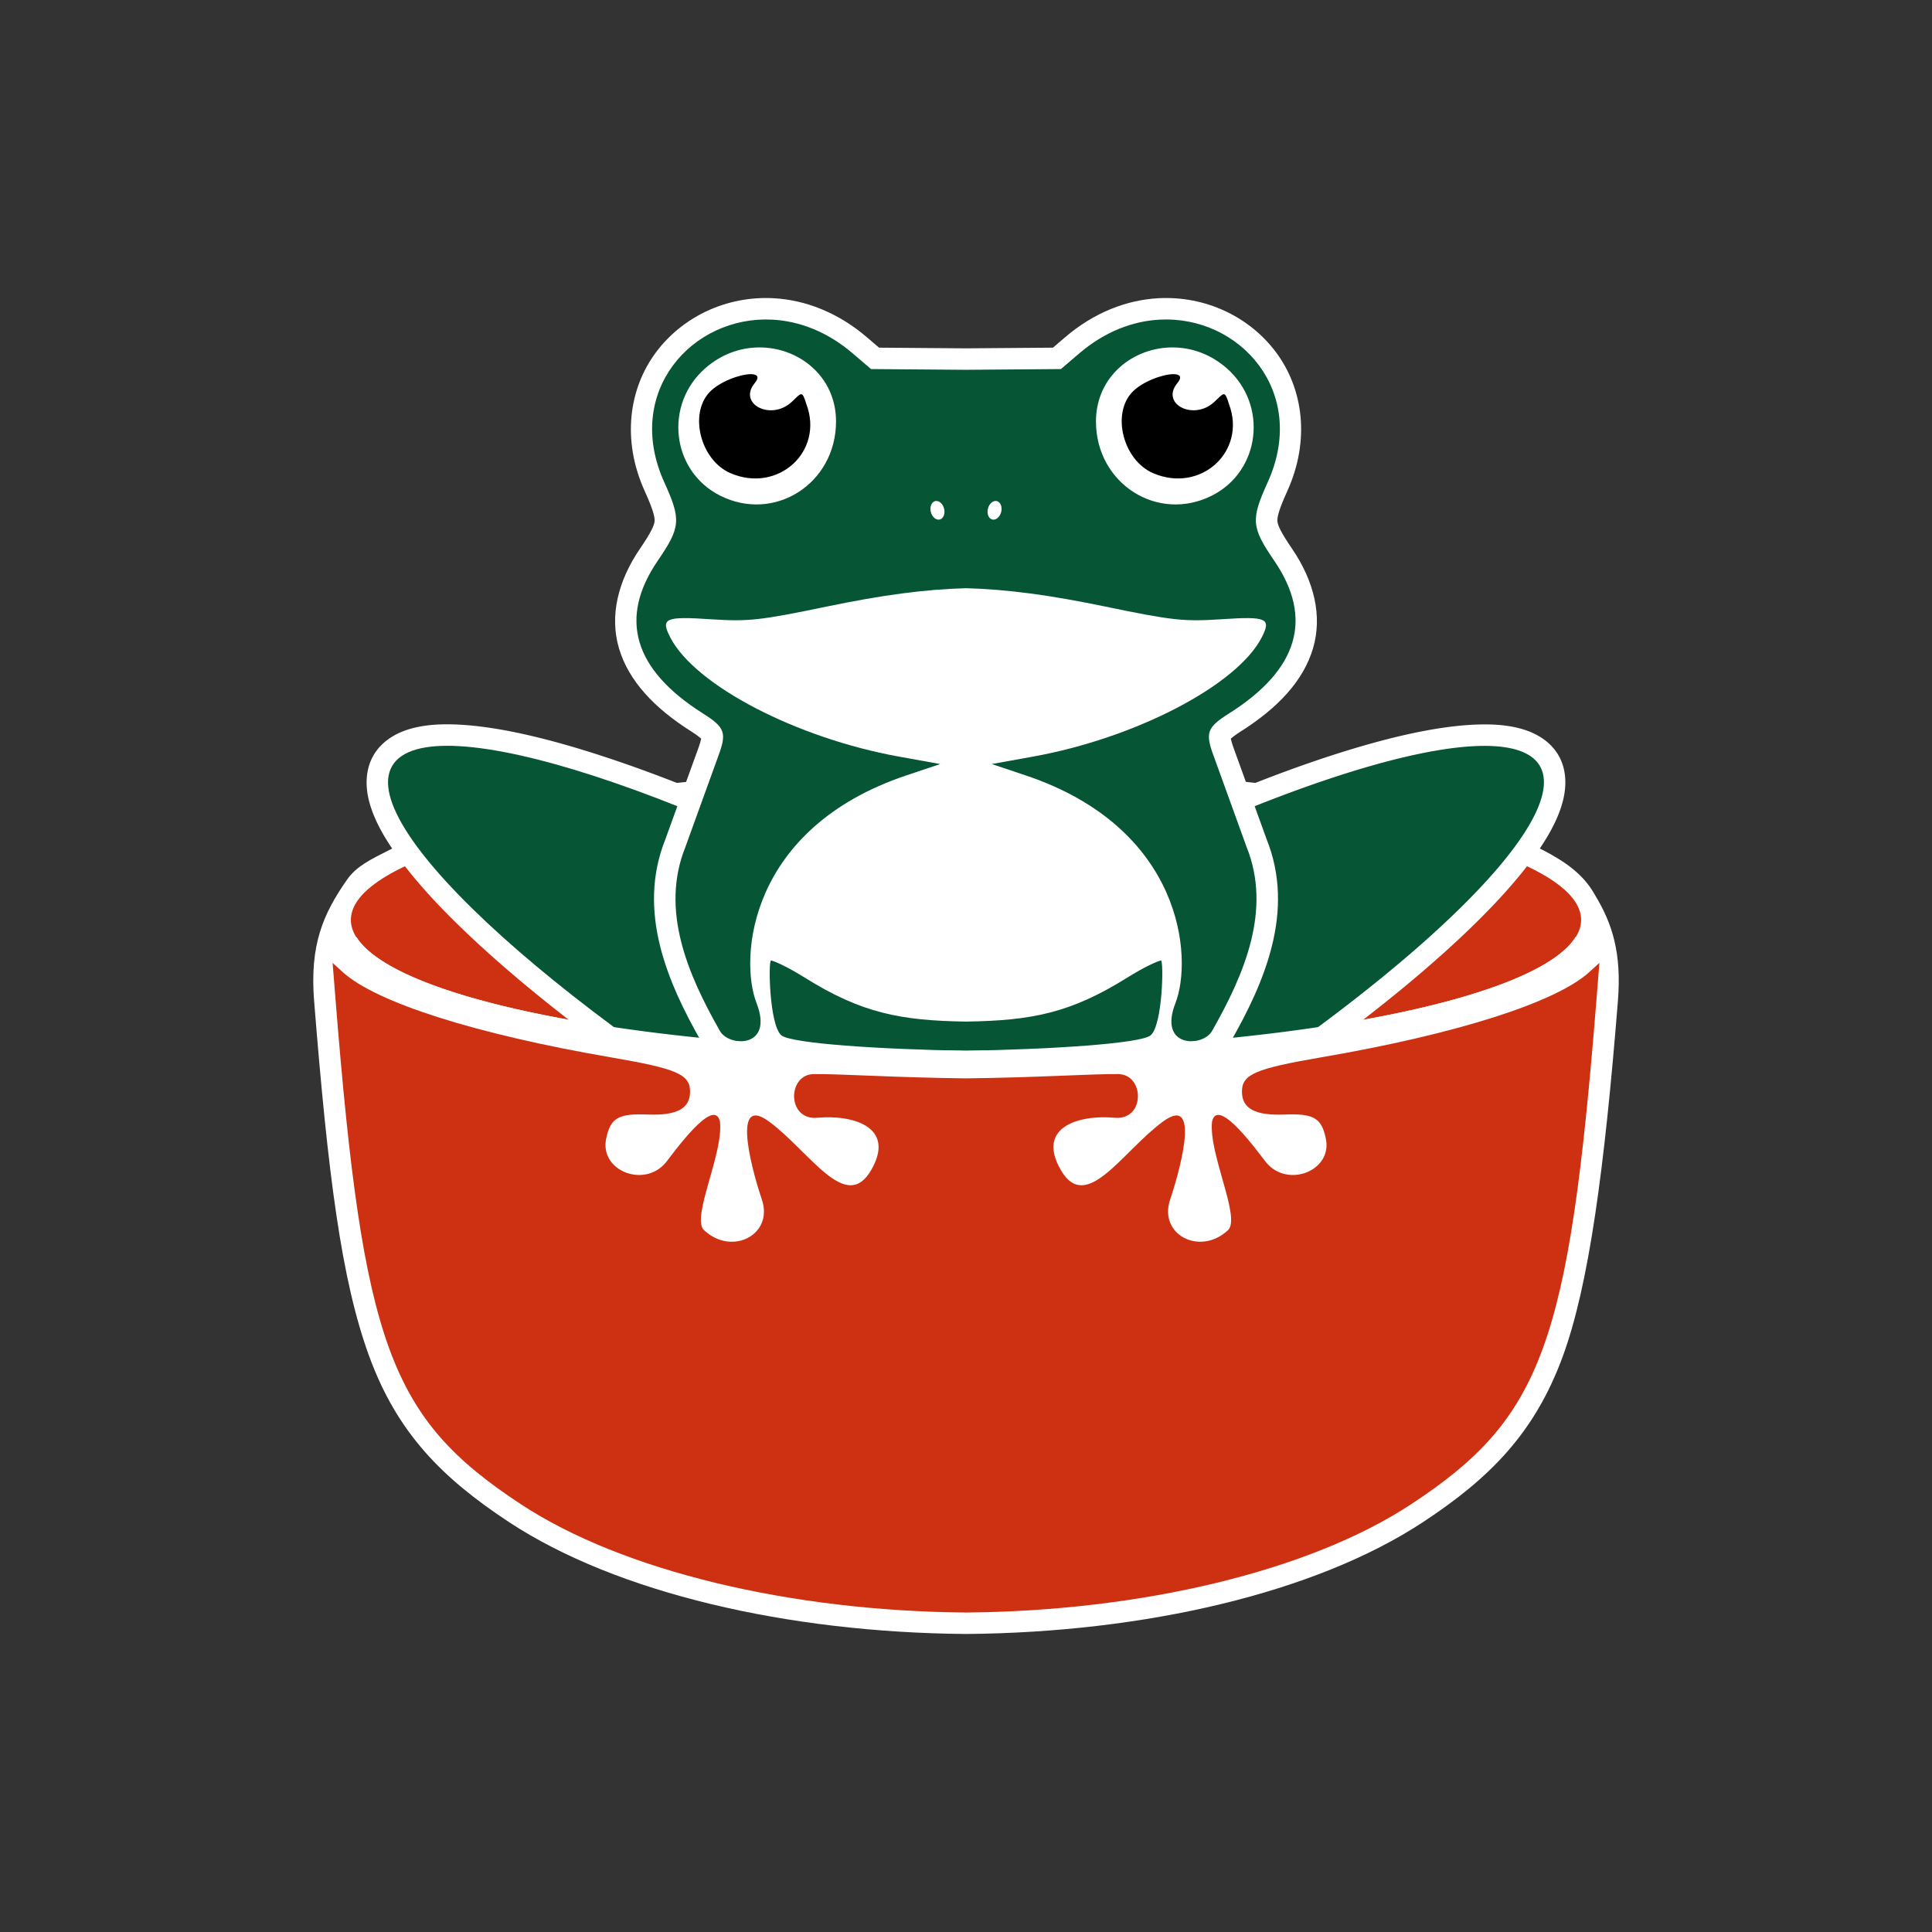
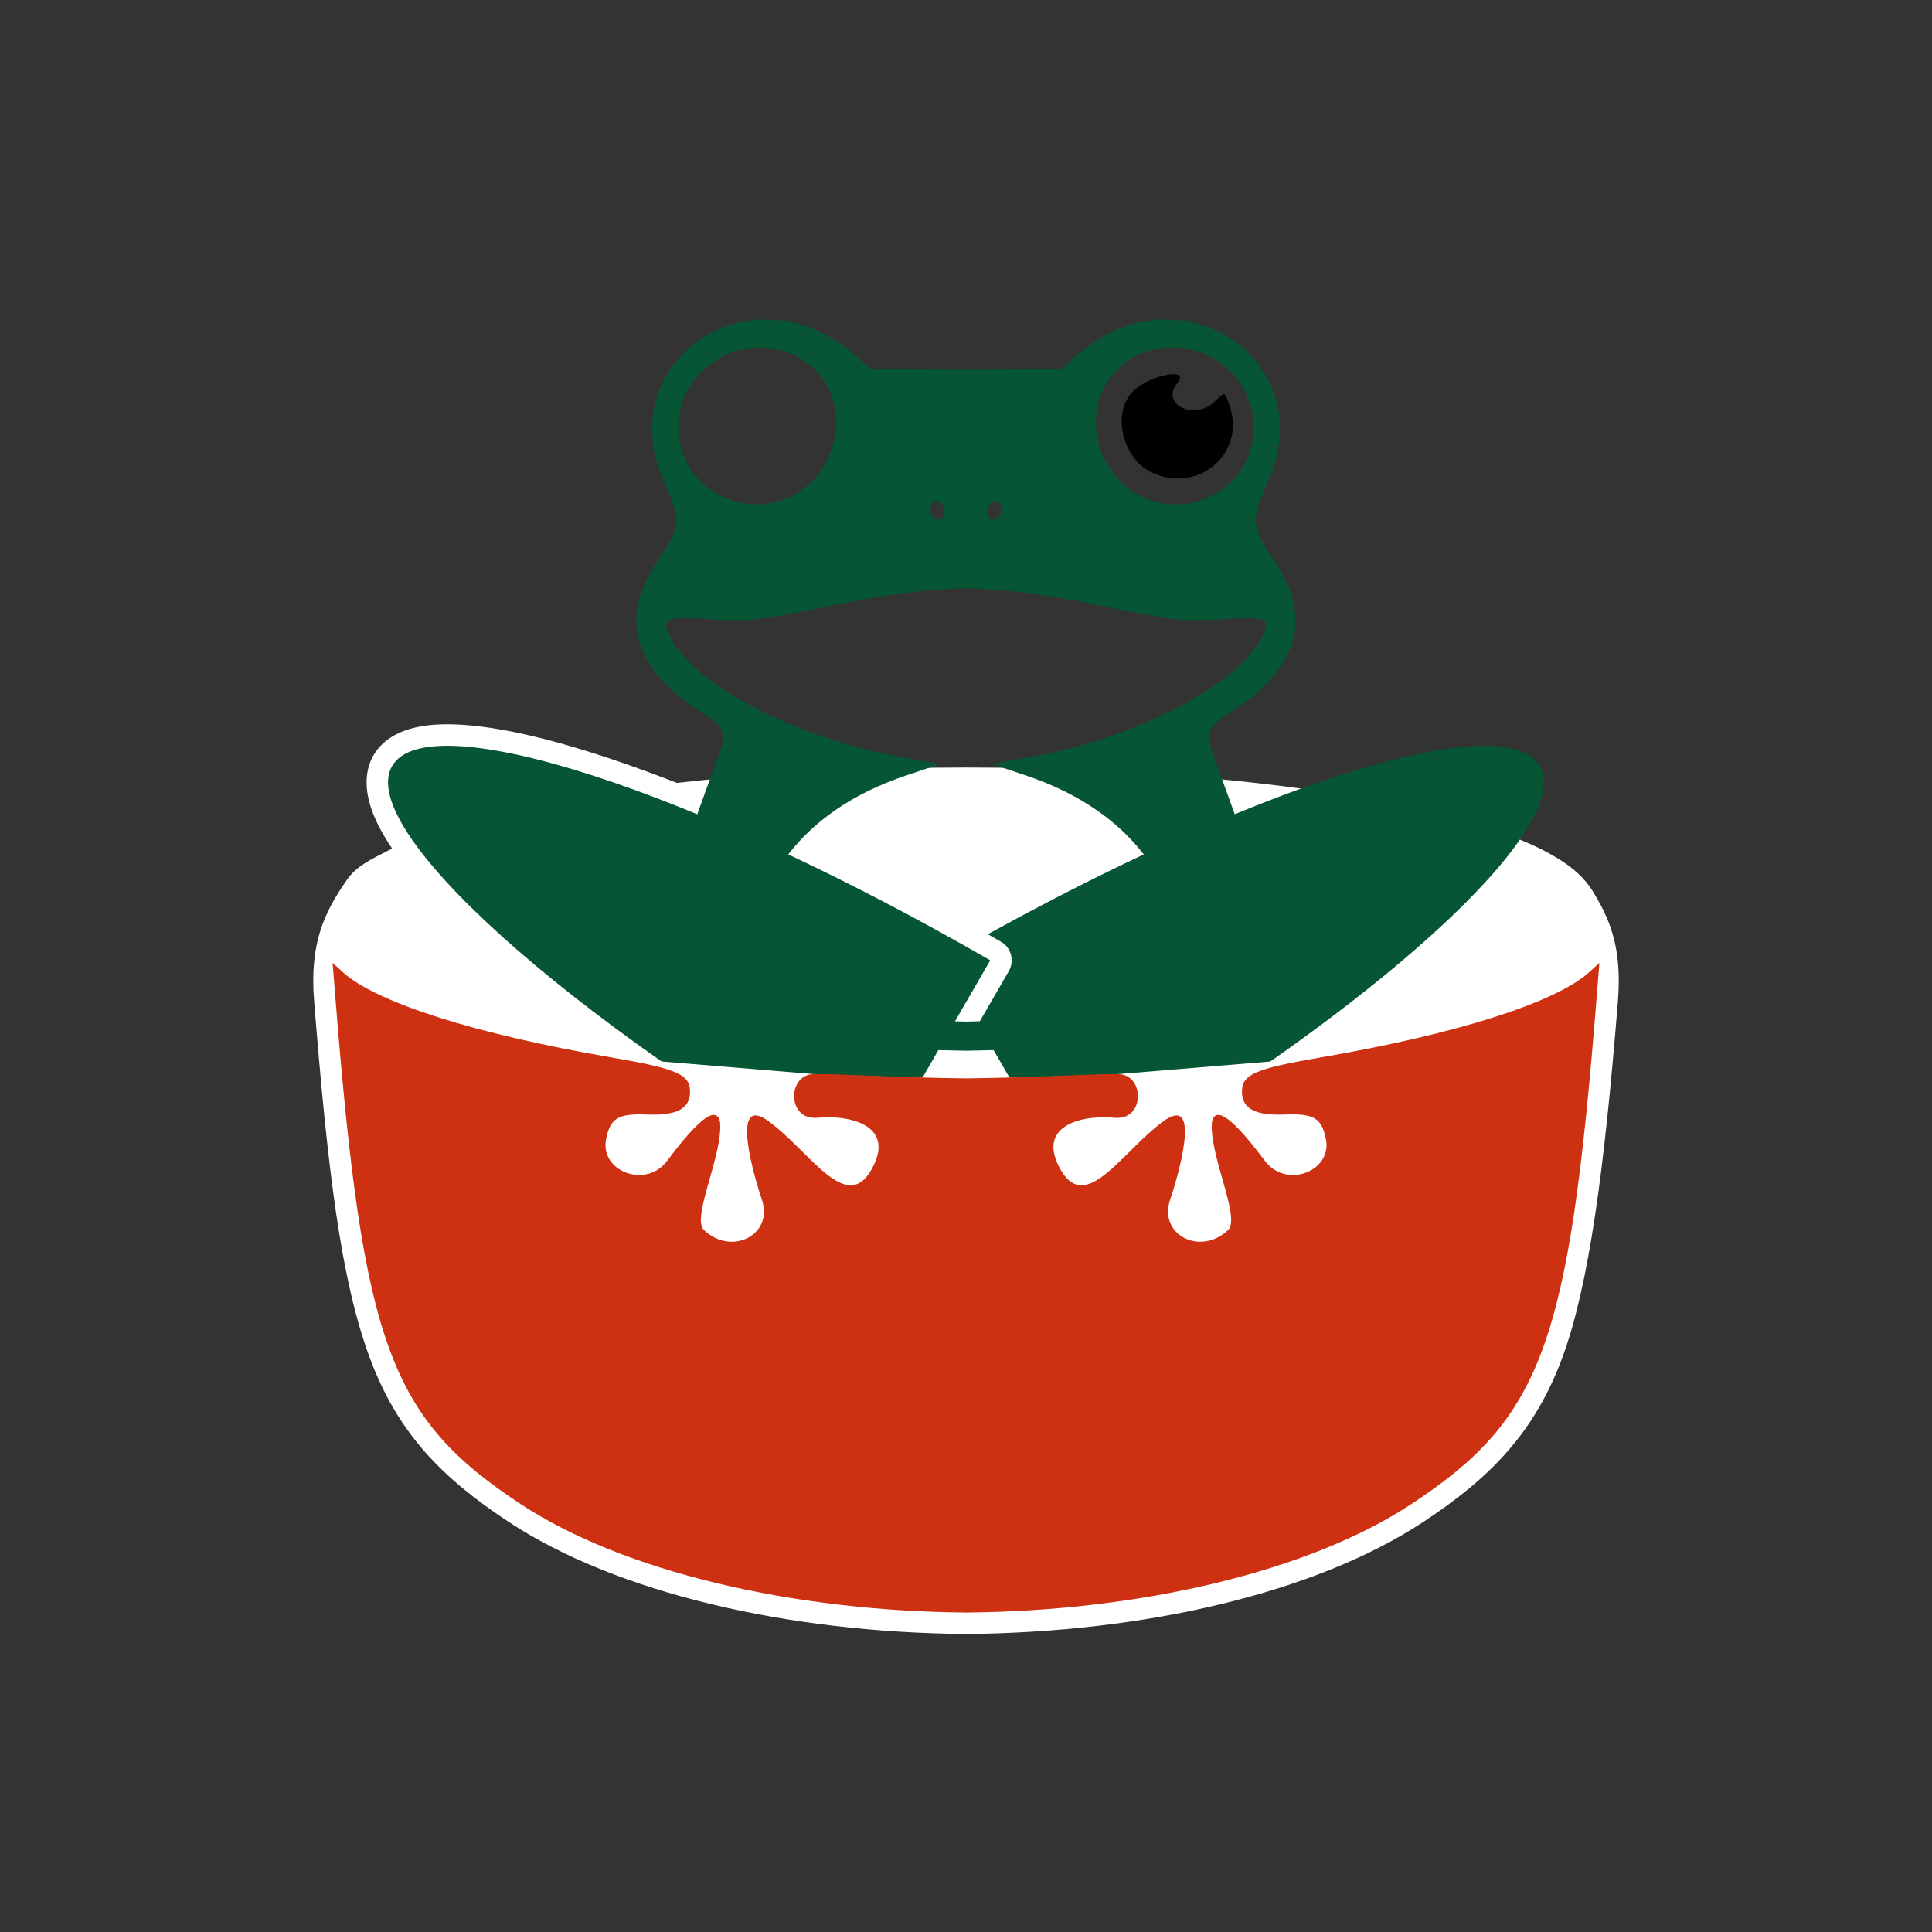
<svg xmlns="http://www.w3.org/2000/svg" xmlns:ns1="http://sodipodi.sourceforge.net/DTD/sodipodi-0.dtd" xmlns:ns2="http://www.inkscape.org/namespaces/inkscape" xmlns:xlink="http://www.w3.org/1999/xlink" version="1.1" id="svg1" width="450" height="450" viewBox="0 0 450 450" ns1:docname="yomi-kaeru.svg" ns2:version="1.4 (86a8ad7, 2024-10-11)">
  <rect x="0" y="0" width="450" height="450" fill="#333333" stroke="none" />
  <defs id="defs1">
    <ns2:path-effect effect="mirror_symmetry" start_point="341.888,100.392" end_point="345.07,100.392" center_point="343.479,100.392" id="path-effect18" is_visible="true" lpeversion="1.2" lpesatellites="" mode="Y" discard_orig_path="false" fuse_paths="false" oposite_fuse="false" split_items="false" split_open="false" link_styles="false" />
    <ns2:path-effect effect="mirror_symmetry" start_point="301.727,-79.35" end_point="301.727,542.719" center_point="301.727,231.685" id="path-effect17" is_visible="true" lpeversion="1.2" lpesatellites="" mode="free" discard_orig_path="false" fuse_paths="false" oposite_fuse="false" split_items="false" split_open="false" link_styles="false" />
    <ns2:path-effect center_point="301.727,284.276" end_point="301.727,430.812" start_point="301.727,137.739" effect="mirror_symmetry" id="path-effect36" is_visible="true" lpeversion="1.2" lpesatellites="" mode="free" discard_orig_path="false" fuse_paths="false" oposite_fuse="true" split_items="false" split_open="false" link_styles="false" />
  </defs>
  <ns1:namedview id="namedview1" pagecolor="#505050" bordercolor="#ffffff" borderopacity="1" ns2:showpageshadow="0" ns2:pageopacity="0" ns2:pagecheckerboard="1" ns2:deskcolor="#505050" ns2:zoom="1.4142136" ns2:cx="155.91704" ns2:cy="236.17366" ns2:window-width="1920" ns2:window-height="1051" ns2:window-x="-9" ns2:window-y="-9" ns2:window-maximized="1" ns2:current-layer="svg1" showgrid="false" showguides="true" />
  <g id="frog-soup" transform="translate(76.727,69.413)">
    <path id="sauce-pan-background" style="fill:#ffffff" d="m 148.274,109.365 c -37.788,-2e-5 -75.307,3.284 -102.352,9.037 -13.522,2.877 -24.455,6.3 -32.301,10.33 -3.923,2.015 -7.295,3.56 -9.521,6.75 -5.589,8.007 -8.706,15.182 -7.662,28.275 v 0.002 c 3.225,40.357 6.326,65.007 12.844,82.771 6.517,17.765 16.877,28.263 32.52,38.566 25.098,16.532 64.918,25.735 106.432,26.076 0.027,2.2e-4 0.055,2.2e-4 0.082,0 41.514,-0.341 81.333,-9.544 106.432,-26.076 15.643,-10.304 26.002,-20.802 32.52,-38.566 6.112,-16.66 9.727,-43.767 12.844,-82.772 v -0.002 c 0.891,-11.172 -1.267,-18.032 -5.385,-24.779 -2.635,-4.802 -7.035,-7.734 -11.799,-10.246 -7.846,-4.03 -18.779,-7.454 -32.301,-10.33 -27.044,-5.753 -64.563,-9.037 -102.352,-9.037 z m 146.703,30 c 0.728,1.033 1.356,1.818 1.932,2.391 -0.576,-0.573 -1.204,-1.357 -1.932,-2.391 z" ns1:nodetypes="csssccssscsscccssccccc" />
-     <ellipse style="fill:#ce3112;fill-opacity:1;stroke-width:1.077;stroke-linecap:square;-inkscape-stroke:none" id="basin-inside" cx="148.273" cy="144.843" rx="143.273" ry="30.477" />
    <g id="right-leg-up">
-       <path style="fill:#ffffff;fill-opacity:1;stroke-width:1.077;stroke-linecap:square;-inkscape-stroke:none" ns1:type="inkscape:offset" ns2:radius="5" ns2:original="M 301.72656 239.00586 L 301.72656 299.96094 A 143.27344 30.477417 0 0 0 445 269.48242 A 143.27344 30.477417 0 0 0 301.72656 239.00586 z " xlink:href="#right-leg-down-7" id="right-leg-up-b" ns2:href="#right-leg-down-7" d="m 301.727,234.006 a 5,5 0 0 0 -5,5 v 60.955 a 5,5 0 0 0 5,5 c 37.788,0 75.307,-3.284 102.352,-9.037 13.522,-2.877 24.455,-6.3 32.301,-10.33 3.923,-2.015 7.11,-4.17 9.521,-6.75 2.412,-2.58 4.1,-5.828 4.1,-9.361 -4.7e-4,-3.533 -1.689,-6.782 -4.102,-9.361 -2.412,-2.579 -5.598,-4.735 -9.521,-6.75 -7.846,-4.029 -18.781,-7.454 -32.303,-10.33 -27.044,-5.753 -64.561,-9.035 -102.348,-9.035 z" transform="rotate(-30,64.057,493.511)" />
      <path id="right-leg-up-f" style="fill:#065535;fill-opacity:1;stroke-width:1.077;stroke-linecap:square;-inkscape-stroke:none" d="m 142.632,154.268 30.478,52.789 a 30.477,143.273 60 0 0 108.839,-98.032 30.477,143.273 60 0 0 -139.317,45.243 z" />
    </g>
    <g id="left-leg-up">
      <path style="fill:#ffffff;fill-opacity:1;stroke-width:1.077;stroke-linecap:square" ns1:type="inkscape:offset" ns2:radius="5" ns2:original="M 301.72656 239.00586 C 222.59884 239.00586 158.45315 252.65021 158.45312 269.48242 C 158.45311 286.31463 222.59882 299.96094 301.72656 299.96094 L 301.72656 239.00586 z " xlink:href="#left-leg-down-3" id="left-leg-up-b" ns2:href="#left-leg-down-3" d="m 301.727,234.006 c -39.851,0 -75.916,3.412 -102.35,9.035 -13.217,2.811 -24.009,6.137 -31.912,10.111 -3.952,1.987 -7.207,4.124 -9.705,6.721 -2.498,2.596 -4.307,5.917 -4.307,9.609 0,3.692 1.809,7.013 4.307,9.609 2.498,2.596 5.753,4.733 9.705,6.721 7.903,3.975 18.695,7.3 31.912,10.111 26.434,5.623 62.498,9.037 102.35,9.037 a 5,5 0 0 0 5,-5 v -60.955 a 5,5 0 0 0 -5,-5 z" transform="rotate(30,385.943,-79.184)" />
      <path id="left-leg-up-f" style="fill:#065535;fill-opacity:1;stroke-width:1.077;stroke-linecap:square" d="M 153.915,154.268 C 85.388,114.704 23.014,94.448 14.598,109.025 c -8.416,14.577 40.313,58.468 108.839,98.032 z" />
    </g>
    <g id="frog-up" ns2:label="frog-up">
-       <path id="frog-up-b" style="fill:#ffffff" d="m 103.459,0.048 c -11.005,-0.593 -21.289,4.343 -27.467,12.693 -6.178,8.35 -7.971,20.282 -2.547,32.244 1.919,4.232 2.376,6.048 2.297,7 -0.079,0.952 -0.808,2.601 -3.391,6.381 -5.146,7.531 -7.142,15.671 -4.902,23.238 2.24,7.567 8.204,13.906 16.895,19.393 2.391,1.509 2.624,2.174 2.422,1.594 -0.203,-0.58 0.038,-0.079 -0.906,2.449 -0.006,0.016 -0.012,0.031 -0.018,0.047 l -7.623,21.072 0.062,-0.166 c -6.787,16.862 0.549,33.53 8.346,47.217 1.389,2.438 3.508,3.669 5.641,4.35 2.133,0.68 4.462,0.834 56.006,0.834 51.544,-2e-5 53.873,-0.154 56.006,-0.834 2.133,-0.68 4.252,-1.912 5.641,-4.35 7.796,-13.687 15.132,-30.355 8.346,-47.217 l 0.062,0.166 -7.623,-21.072 c -0.006,-0.016 -0.012,-0.031 -0.018,-0.047 -0.944,-2.528 -0.704,-3.03 -0.906,-2.449 -0.203,0.58 0.031,-0.084 2.422,-1.594 8.691,-5.486 14.655,-11.825 16.895,-19.393 2.24,-7.567 0.243,-15.707 -4.902,-23.238 -2.583,-3.78 -3.311,-5.429 -3.391,-6.381 -0.079,-0.952 0.378,-2.768 2.297,-7 5.424,-11.962 3.631,-23.894 -2.547,-32.244 -6.178,-8.35 -16.462,-13.286 -27.467,-12.693 -7.337,0.395 -14.961,3.299 -21.699,9.066 l -2.861,2.449 -20.254,0.16 -20.254,-0.16 -2.861,-2.449 h -0.002 C 118.418,3.347 110.795,0.443 103.459,0.048 Z" ns1:nodetypes="csssssssccccsscssccccscsssssssccccccc" />
      <path id="frog-up-f" style="fill:#065535;fill-opacity:1" d="M 103.189,5.04 C 84.504,4.034 68.462,21.886 78,42.921 c 3.959,8.732 3.816,10.457 -1.52,18.266 -9.174,13.427 -5.638,25.374 10.533,35.582 5.173,3.265 5.58,4.525 3.529,10.02 l -7.623,21.072 c -5.882,14.614 0.457,29.544 8.051,42.875 2.159,3.79 12.612,4.005 8.523,-6.492 -4.088,-10.497 -1.862,-40.721 34.873,-53.047 l 7.9,-2.65 -9.559,-1.723 C 108.796,102.518 85.172,90.228 79.418,79.101 77.085,74.59 78.137,74.112 88.834,74.823 97.532,75.402 100.253,75.102 116,71.833 c 12.646,-2.626 22.73,-3.996 32.273,-4.242 9.543,0.246 19.627,1.617 32.273,4.242 15.747,3.269 18.468,3.569 27.166,2.99 10.697,-0.712 11.749,-0.234 9.416,4.277 -5.754,11.127 -29.378,23.417 -53.291,27.723 l -9.559,1.723 7.9,2.65 c 36.735,12.325 38.961,42.55 34.873,53.047 -4.088,10.497 6.365,10.282 8.523,6.492 7.594,-13.331 13.932,-28.261 8.051,-42.875 l -7.623,-21.072 c -2.051,-5.494 -1.643,-6.754 3.529,-10.02 16.171,-10.208 19.707,-22.155 10.533,-35.582 -5.336,-7.809 -5.479,-9.534 -1.52,-18.266 9.538,-21.035 -6.504,-38.887 -25.189,-37.881 -6.228,0.335 -12.751,2.766 -18.717,7.873 l -4.25,3.637 -22.117,0.174 -22.117,-0.174 -4.25,-3.637 C 115.94,7.806 109.418,5.376 103.189,5.04 Z m -3.303,6.471 C 109.238,11.363 118,18.214 118,28.743 118,43.236 103.639,52.411 90.971,46.011 79.662,40.298 77.872,24.849 87.537,16.362 91.263,13.091 95.636,11.578 99.887,11.511 Z m 96.773,0 c 4.251,0.067 8.623,1.58 12.35,4.852 9.665,8.486 7.876,23.935 -3.434,29.648 -12.668,6.4 -27.029,-2.775 -27.029,-17.268 0,-10.529 8.762,-17.38 18.113,-17.232 z M 141.359,47.273 c 0.778,-0.005 1.541,0.742 1.807,1.783 0.301,1.182 -0.145,2.316 -0.996,2.533 -0.851,0.217 -1.786,-0.565 -2.088,-1.748 -0.301,-1.182 0.145,-2.316 0.996,-2.533 0.067,-0.017 0.136,-0.028 0.205,-0.033 0.025,-0.002 0.051,-0.002 0.076,-0.002 z m 13.756,0 c 0.05,-0.003 0.1,-0.002 0.15,0.002 0.07,0.005 0.138,0.016 0.205,0.033 0.851,0.217 1.297,1.351 0.996,2.533 -0.302,1.183 -1.236,1.965 -2.088,1.748 -0.851,-0.217 -1.297,-1.351 -0.996,-2.533 0.257,-1.008 0.981,-1.742 1.732,-1.783 z" />
      <path style="fill:#065535;fill-opacity:1;stroke-width:1.051" d="m 102.872,154.305 c -0.686,-0.136 -0.421,15.094 2.402,17.435 2.287,1.896 23.055,3.271 42.999,3.581 19.945,-0.31 40.712,-1.685 42.999,-3.581 2.823,-2.341 3.088,-17.571 2.402,-17.435 -0.884,0.175 -3.774,1.45 -7.904,4.029 -13.164,8.221 -22.219,9.97 -37.497,10.2 -15.277,-0.23 -24.333,-1.979 -37.497,-10.2 -4.13,-2.579 -7.021,-3.854 -7.904,-4.029 z" id="stomach-up" ns1:nodetypes="sscssscss" />
      <path style="fill:#000000;fill-opacity:1" d="m 196.553,17.735 c -2.506,0.017 -7.326,1.767 -9.629,4.252 -4.768,5.145 -1.995,15.797 4.893,18.791 11.073,4.814 21.904,-5.038 17.699,-16.098 -1,-3.278 -1.126,-2.62 -3.391,-0.494 -4.799,4.508 -12.662,0.495 -8.605,-4.393 1.207,-1.455 0.536,-2.069 -0.967,-2.059 z" id="right-eye" />
-       <path style="fill:#000000;fill-opacity:1" d="m 98.116,17.735 c 1.503,-0.01 2.174,0.604 0.967,2.059 -4.056,4.887 3.807,8.901 8.605,4.393 2.265,-2.126 2.391,-2.784 3.391,0.494 4.205,11.06 -6.626,20.911 -17.699,16.098 -6.888,-2.994 -9.661,-13.646 -4.893,-18.791 2.303,-2.485 7.123,-4.235 9.629,-4.252 z" id="left-eye" />
    </g>
    <g id="sauce-pan">
-       <path id="basin-inside-legs" style="fill:#ffffff;fill-opacity:1;stroke-width:1.077;stroke-linecap:square;-inkscape-stroke:none" d="M 290.262,148.794 A 143.273,30.477 0 0 1 148.273,175.322 143.273,30.477 0 0 1 6.326,148.843 a 143.273,30.477 0 0 0 -1.326,4 143.273,30.477 0 0 0 143.273,30.479 143.273,30.477 0 0 0 143.273,-30.479 143.273,30.477 0 0 0 -1.285,-4.049 z" />
      <path style="fill:#ffffff;fill-opacity:1" d="m 0.744,154.861 0.678,8.5 c 6.434,80.514 12.664,97.493 43.129,117.561 23.746,15.641 62.941,24.917 103.723,25.252 40.782,-0.335 79.977,-9.611 103.723,-25.252 30.465,-20.067 36.695,-37.046 43.129,-117.561 l 0.678,-8.5 -2.377,2.162 c -7.769,7.06 -62.326,19.818 -62.326,19.818 l -47.359,3.924 c 0,0 -18.733,0.805 -35.467,0.994 -16.734,-0.189 -35.467,-0.994 -35.467,-0.994 l -47.359,-3.924 c 0,0 -54.557,-12.758 -62.326,-19.818 z" id="basin-outside-b-body" ns1:nodetypes="ccscscccccccccc" />
      <path style="fill:#ce3112;fill-opacity:1" d="m 0.744,154.861 0.678,8.5 c 6.434,80.514 12.664,97.493 43.129,117.561 23.746,15.641 62.941,24.917 103.723,25.252 40.782,-0.335 79.977,-9.611 103.723,-25.252 30.465,-20.067 36.695,-37.046 43.129,-117.561 l 0.678,-8.5 -2.377,2.162 c -7.769,7.06 -30.958,14.433 -62.326,19.818 -15.526,2.666 -18.553,3.974 -18.553,8.02 0,3.935 3.068,5.589 9.867,5.32 6.887,-0.272 8.707,0.802 9.689,5.713 1.476,7.382 -8.846,11.476 -13.873,5.502 -1.372,-1.631 -11.332,-15.823 -12.654,-9.531 -0.823,7.46 6.778,22.394 3.721,25.248 -6.558,6.121 -16.244,1.009 -13.477,-7.113 1.557,-4.568 7.804,-25.213 -1.736,-18.135 -9.54,7.078 -17.805,21.406 -23.693,11.299 -5.889,-10.107 4.25,-12.982 12.49,-12.229 7.156,0.655 7.04,-10.095 0.859,-10.17 -6.181,-0.074 -18.733,0.805 -35.467,0.994 -16.734,-0.189 -29.286,-1.069 -35.467,-0.994 -6.181,0.074 -6.297,10.825 0.859,10.17 8.24,-0.754 18.379,2.121 12.49,12.229 -5.889,10.107 -14.153,-4.22 -23.693,-11.299 -9.54,-7.078 -3.293,13.567 -1.736,18.135 2.768,8.122 -6.919,13.235 -13.477,7.113 -3.057,-2.854 4.543,-17.788 3.721,-25.248 -1.323,-6.292 -11.282,7.9 -12.654,9.531 -5.027,5.974 -15.35,1.88 -13.873,-5.502 0.982,-4.91 2.803,-5.985 9.689,-5.713 6.799,0.269 9.867,-1.385 9.867,-5.32 0,-4.046 -3.027,-5.354 -18.553,-8.02 C 34.079,171.456 10.89,164.083 3.121,157.023 Z" id="basin-outside-f" />
    </g>
  </g>
</svg>